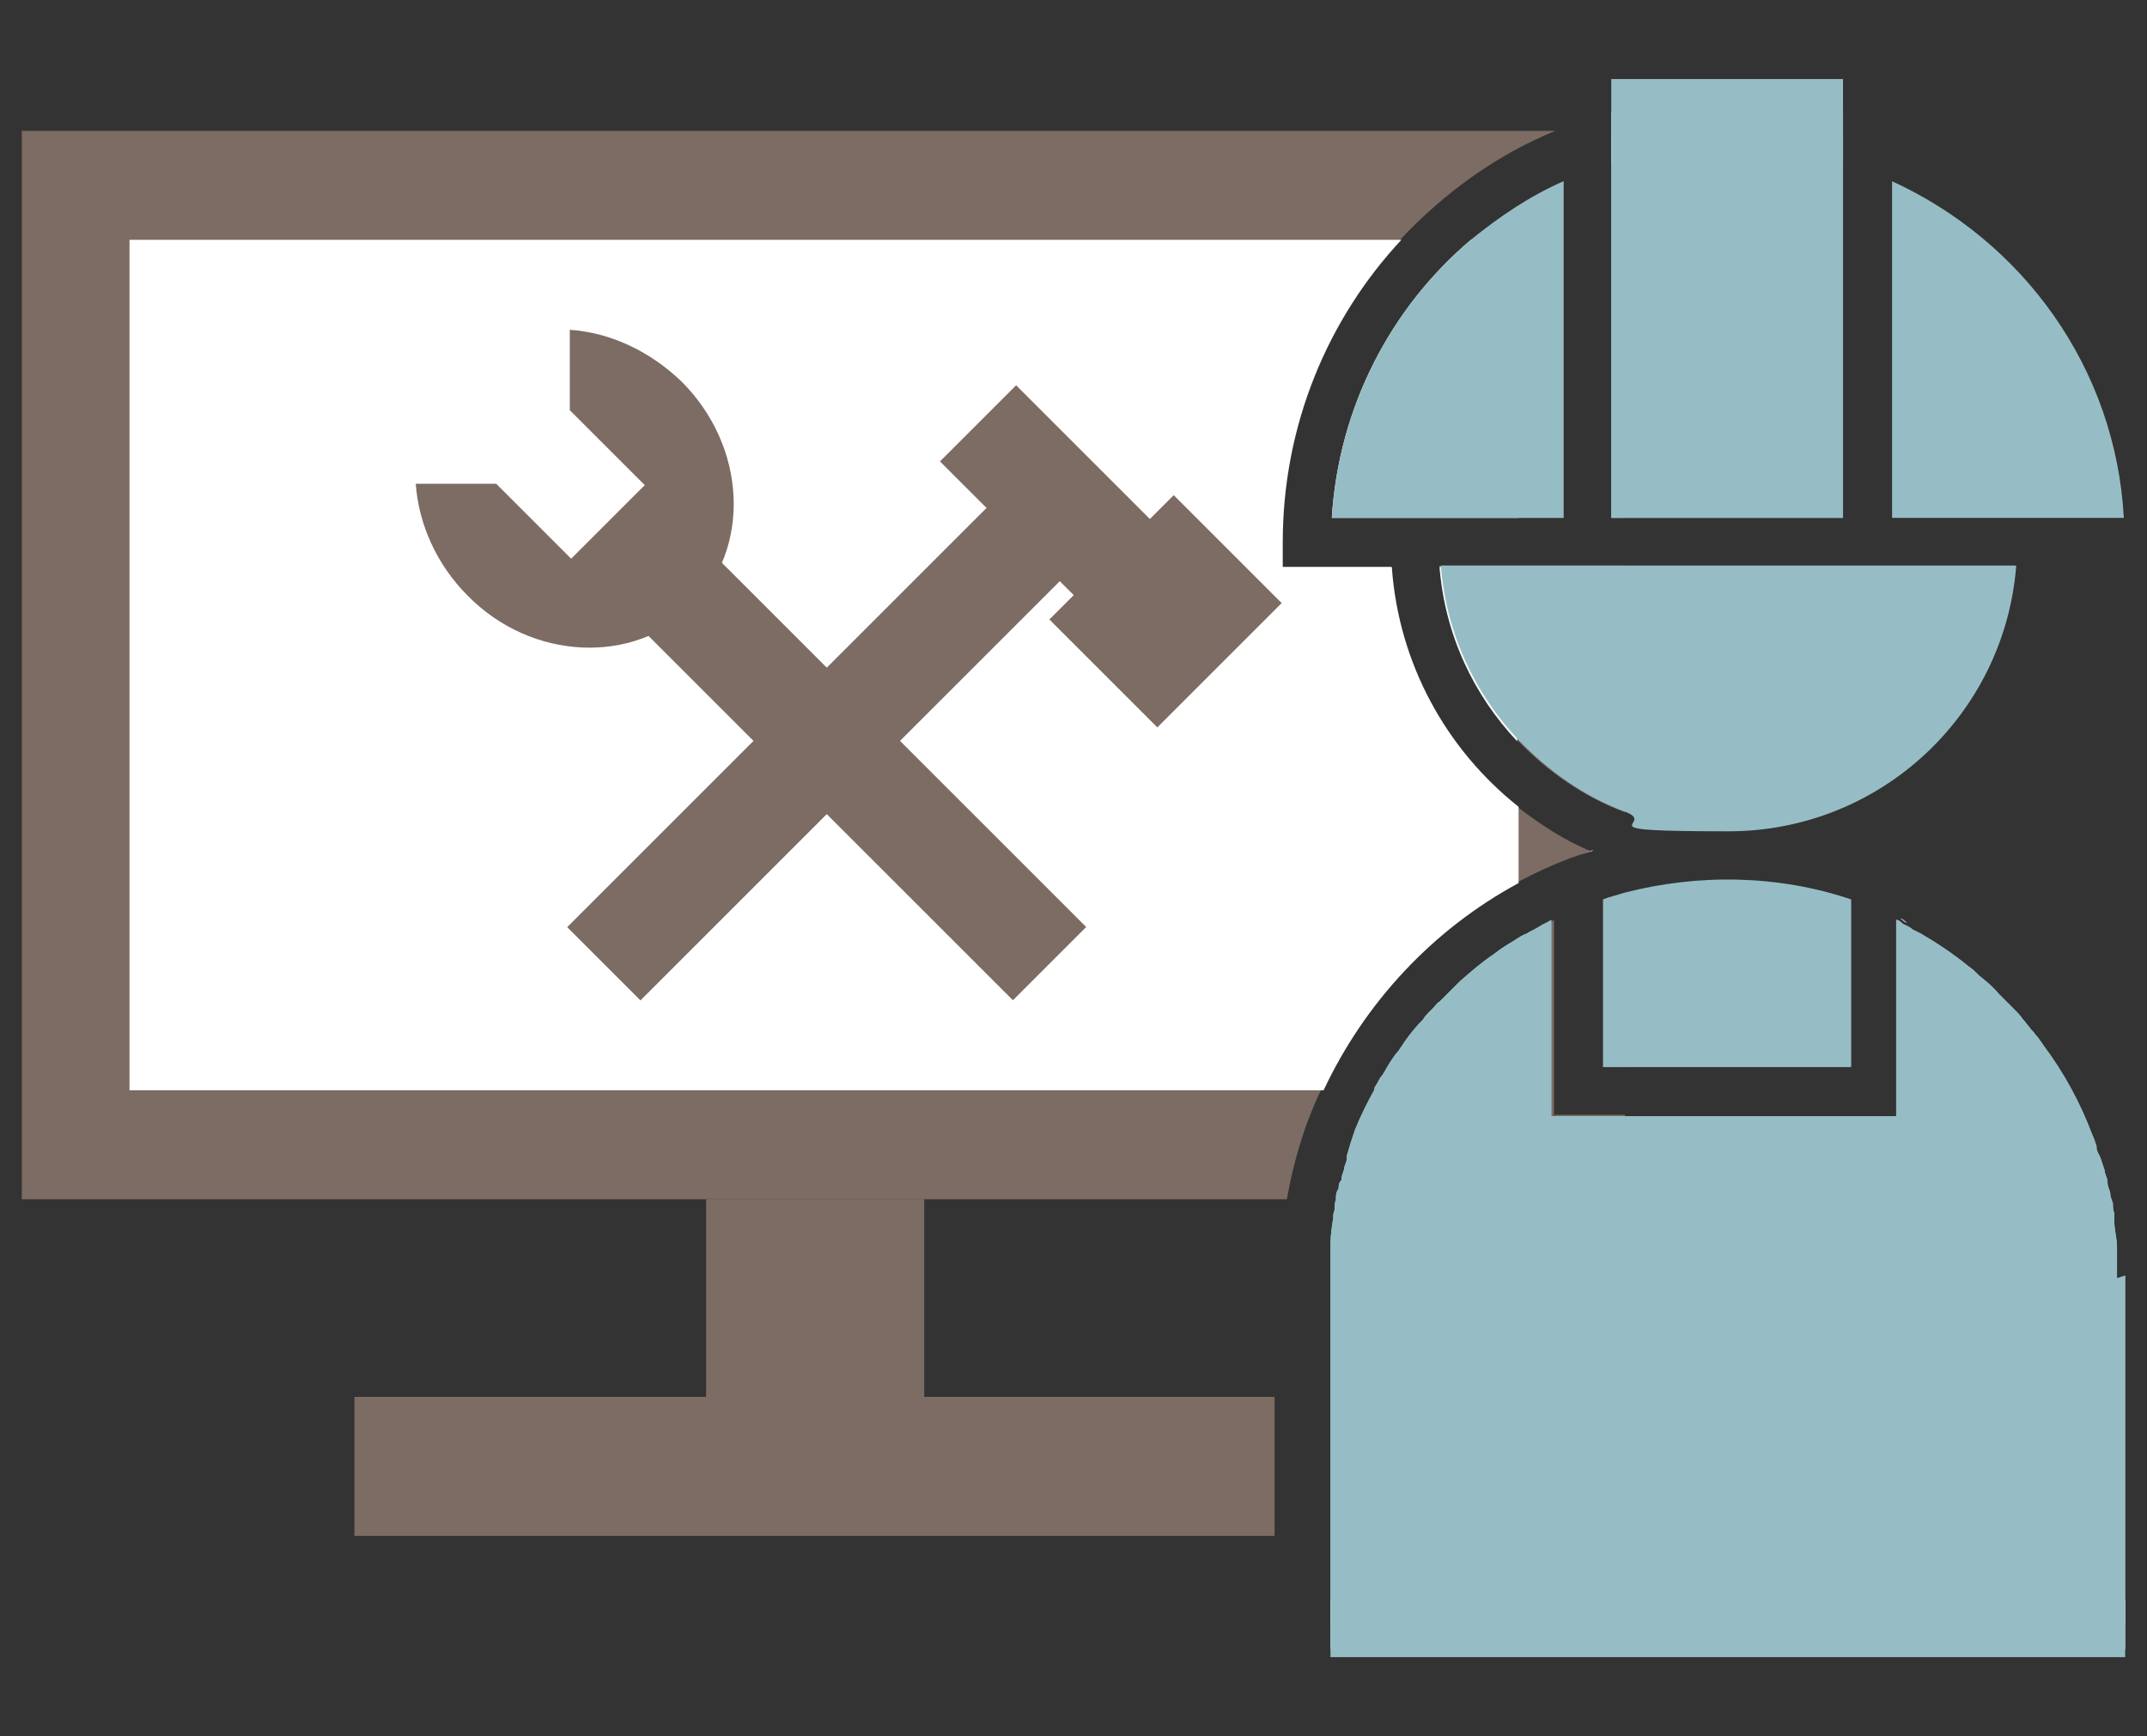
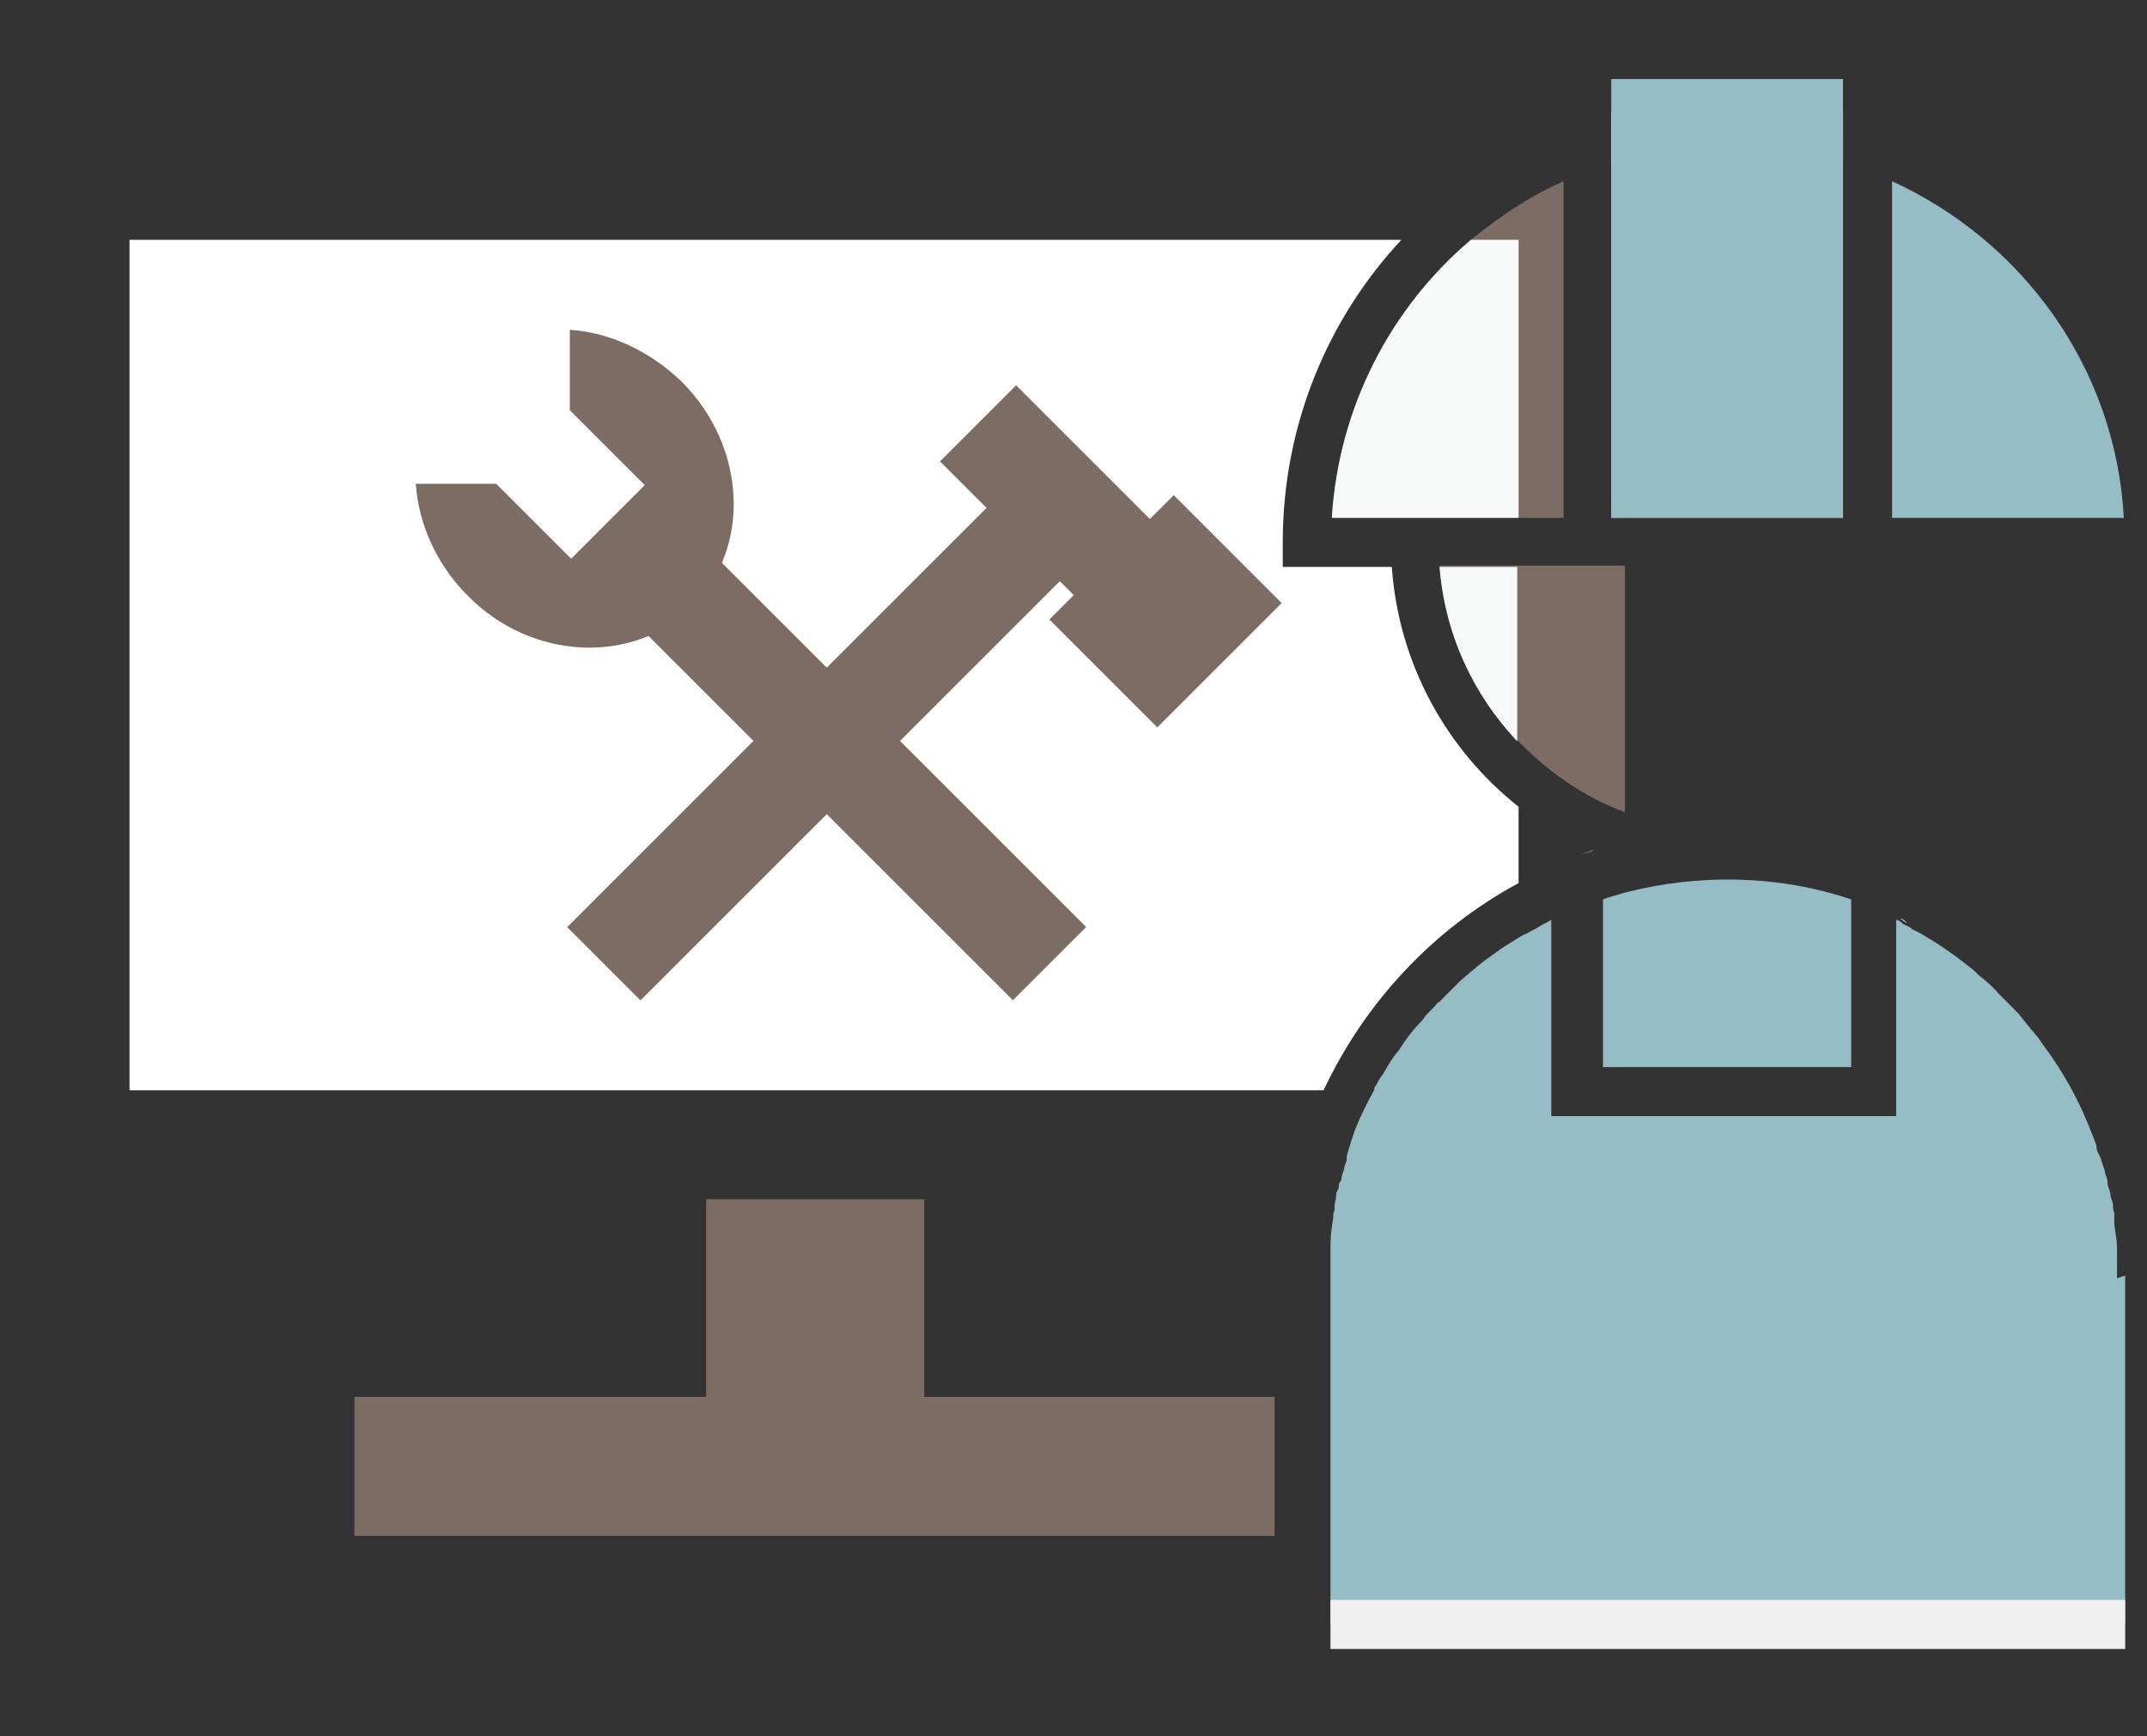
<svg xmlns="http://www.w3.org/2000/svg" width="157.5" height="127.4" version="1.1" viewBox="0 0 157.5 127.4">
  <rect x="0" y="0" width="157.5" height="127.4" fill="#333333" stroke="none" />
  <defs>
    <style>
      .cls-1 {
        fill: #efefef;
      }

      .cls-2 {
        fill: #7c6c63;
      }

      .cls-3 {
        fill: #f7f8f8;
      }

      .cls-4 {
        fill: #fff;
      }

      .cls-5 {
        fill: #96bdc5;
      }
    </style>
  </defs>
  <g>
    <g id="_圖層_1" data-name="圖層_1">
      <g>
        <g>
-           <path class="cls-2" d="M116.8,62.4s0,0,0,0c-.6.2-1.1.4-1.7.6-1.3.5-2.6,1.1-3.9,1.8-6.3,3.4-11.3,8.8-14.3,15.2-1.2,2.5-2,5.2-2.5,8H1.6V9.6h112.5c-4.4,1.8-8.2,4.6-11.4,8-5.4,5.8-8.7,13.6-8.7,22.2v1.8h8c.5,7.1,4,13.4,9.3,17.6,1.7,1.3,3.5,2.5,5.5,3.3Z" />
          <path class="cls-2" d="M97.7,38c.5-8.1,4.3-15.4,10.2-20.4,2.1-1.7,4.3-3.2,6.8-4.3v24.7h-17Z" />
          <path class="cls-2" d="M119.2,41.6v18c-3-1.1-5.7-3-7.9-5.3-3.2-3.4-5.3-7.8-5.7-12.8h13.6Z" />
          <rect class="cls-2" x="118.2" y="9.6" width="1" height="28.4" />
          <path class="cls-2" d="M119.2,65.5v12.8h-1.6v-12.3c.5-.2,1-.3,1.6-.5Z" />
-           <path class="cls-2" d="M114.1,81.8h5.1v6.2h-21c0-.3,0-.5.2-.8,0-.2,0-.4.2-.6,0-.3.1-.5.2-.8,0-.3.2-.5.2-.8,0,0,0-.1,0-.2.1-.3.2-.7.3-1,.1-.3.2-.6.3-.9.4-1,.9-2,1.4-2.9,0,0,0-.2.1-.3.2-.3.3-.6.5-.8.2-.3.4-.7.6-1,.2-.3.4-.6.6-.8.5-.8,1.1-1.6,1.8-2.3.1-.2.3-.4.4-.5.1-.1.2-.2.3-.3.2-.2.3-.4.5-.5,0,0,0,0,.1-.1.2-.2.4-.4.6-.6l.2-.2c.2-.2.4-.4.6-.6.8-.7,1.6-1.4,2.5-2,.5-.4,1-.7,1.5-1,0,0,0,0,0,0,.3-.2.6-.4.9-.5.3-.2.6-.3.9-.5.3-.2.6-.3.9-.5v14.4Z" />
          <rect class="cls-2" x="51.8" y="88" width="16" height="17.8" />
          <path class="cls-3" d="M111.4,17.6v20.4h-13.7c.5-8.1,4.3-15.4,10.2-20.4h3.5Z" />
          <path class="cls-4" d="M111.4,59.1v5.7c-6.3,3.4-11.3,8.8-14.3,15.2H9.5V17.6h93.3c-5.4,5.8-8.7,13.6-8.7,22.2v1.8h8c.5,7.1,4,13.4,9.3,17.6Z" />
          <path class="cls-3" d="M105.6,41.6h5.7v12.8c-3.2-3.4-5.3-7.8-5.7-12.8Z" />
          <path class="cls-3" d="M111.3,68.9s0,0,0,0v11.1h-10.3c0,0,0-.2.1-.3.2-.3.3-.6.5-.8.2-.3.4-.7.6-1,.2-.3.4-.6.6-.8.5-.8,1.1-1.6,1.8-2.3.1-.2.3-.4.4-.5.1-.1.2-.2.3-.3.2-.2.3-.4.5-.5,0,0,0,0,.1-.1.2-.2.4-.4.6-.6l.2-.2c.2-.2.4-.4.6-.6.8-.7,1.6-1.4,2.5-2,.5-.4,1-.7,1.5-1Z" />
          <rect class="cls-2" x="26" y="102.5" width="67.5" height="10.2" />
          <g>
            <path class="cls-2" d="M50,28c4.8,4.8,5.1,12.2.8,16.5-4.3,4.3-11.8,4-16.5-.8-2.3-2.3-3.6-5.3-3.8-8.2h5.9l5.5,5.5,5.4-5.4-5.5-5.5v-5.9c2.9.2,5.8,1.5,8.2,3.8Z" />
            <rect class="cls-2" x="57" y="31.7" width="7.6" height="45.8" transform="translate(-20.8 58.9) rotate(-45)" />
          </g>
          <g>
            <rect class="cls-2" x="37.6" y="50.8" width="45.8" height="7.6" transform="translate(-20.9 58.7) rotate(-45)" />
            <rect class="cls-2" x="79" y="39.2" width="12.9" height="11.2" transform="translate(-6.6 73.6) rotate(-45)" />
            <rect class="cls-2" x="72.9" y="29" width="7.9" height="14.3" transform="translate(-3.1 64.9) rotate(-45)" />
          </g>
        </g>
        <g>
          <g>
-             <path class="cls-5" d="M114.7,13.3v24.7h-17c.5-8.1,4.3-15.4,10.2-20.4,2.1-1.7,4.3-3.2,6.8-4.3Z" />
            <path class="cls-5" d="M126.7,8.9c2.9,0,5.8.4,8.5,1.2v27.9h-17V10c.3,0,.7-.2,1-.3,2.4-.6,4.9-.9,7.5-.9Z" />
            <path class="cls-5" d="M138.8,38V13.3c9.6,4.4,16.4,13.7,17,24.7h-17Z" />
            <path class="cls-1" d="M126.7,7.1c-2.9,0-5.8.4-8.5,1.1v3.7c.3-.1.7-.2,1-.3,2.4-.6,4.9-1,7.5-1s5.8.4,8.5,1.3v-3.7c-2.7-.7-5.6-1.1-8.5-1.1Z" />
          </g>
-           <path class="cls-5" d="M147.9,41.6c-.9,10.9-10,19.4-21.1,19.4s-5.2-.5-7.5-1.4c-3-1.1-5.7-3-7.9-5.3-3.2-3.4-5.3-7.8-5.7-12.8h42.2Z" />
          <rect class="cls-5" x="118.2" y="5.8" width="17" height="32.2" />
          <g>
            <path class="cls-5" d="M117.6,78.3v-12.3c.5-.2,1-.3,1.6-.5,5.4-1.4,11.3-1.3,16.6.5v12.3h-18.2Z" />
            <path class="cls-5" d="M155.9,93.6v25.5h-58.3v-25.5c0-.5,0-1,0-1.5,0-.3,0-.5,0-.8,0-.6.1-1.3.2-1.9,0-.2,0-.4.1-.6,0-.3,0-.5.1-.8,0,0,0,0,0,0,0-.3,0-.5.2-.8,0-.2,0-.4.2-.6,0-.3.1-.5.2-.8,0-.3.2-.5.2-.8,0,0,0-.1,0-.2.1-.3.2-.7.3-1,.1-.3.2-.6.3-.9.4-1,.9-2,1.4-2.9,0,0,0-.2.1-.3.2-.3.3-.6.5-.8.2-.3.4-.7.6-1,.2-.3.4-.6.6-.8.5-.8,1.1-1.6,1.8-2.3.1-.2.3-.4.4-.5.1-.1.2-.2.3-.3.2-.2.3-.4.5-.5,0,0,0,0,.1-.1.2-.2.4-.4.6-.6l.2-.2c.2-.2.4-.4.6-.6.8-.7,1.6-1.4,2.5-2,.5-.4,1-.7,1.5-1,0,0,0,0,0,0,.3-.2.6-.4.9-.5.3-.2.6-.3.9-.5.3-.2.6-.3.9-.5v14.4h25.3v-14.4c.2,0,.4.2.5.3.2.1.5.2.7.4.2.1.4.2.6.3,1.2.7,2.4,1.5,3.5,2.4.3.2.5.4.8.7.5.4,1,.8,1.4,1.3.2.2.4.4.6.6,0,0,0,0,.1.1.2.2.3.3.5.5.2.2.4.4.6.7.2.2.3.4.5.6.1.2.3.3.4.5.2.2.4.5.6.8,1.5,2,2.7,4.2,3.6,6.6.1.2.2.5.3.8,0,0,0,0,0,.1,0,.3.2.5.3.8.1.3.2.6.3.9,0,.3.2.5.2.8,0,.3.1.5.2.8,0,.3.1.5.2.8,0,.2,0,.5.1.7,0,.2,0,.4,0,.6,0,.6.2,1.3.2,1.9,0,.3,0,.5,0,.8,0,.5,0,1,0,1.5Z" />
            <path class="cls-1" d="M97.6,117.4v3.6h58.3v-3.6h-58.3ZM139.4,67.4h0c.2,0,.3.2.5.3-.2,0-.3-.2-.5-.3Z" />
          </g>
          <g>
-             <path class="cls-5" d="M155.9,93.6v28h-58.3v-28c0-.5,0-1,0-1.5,0-.3,0-.5,0-.8,0-.6.1-1.3.2-1.9,0-.2,0-.4.1-.6,0-.3,0-.5.1-.8,0,0,0,0,0,0,0-.3,0-.5.2-.8,0-.2,0-.4.2-.6,0-.3.1-.5.2-.8,0-.3.2-.5.2-.8,0,0,0-.1,0-.2.1-.3.2-.7.3-1,.1-.3.2-.6.3-.9.4-1,.9-2,1.4-2.9,0,0,0-.2.1-.3.2-.3.3-.6.5-.8.2-.3.4-.7.6-1,.2-.3.4-.6.6-.8.5-.8,1.1-1.6,1.8-2.3.1-.2.3-.4.4-.5.1-.1.2-.2.3-.3.2-.2.3-.4.5-.5,0,0,0,0,.1-.1.2-.2.4-.4.6-.6l.2-.2c.2-.2.4-.4.6-.6.8-.7,1.6-1.4,2.5-2,.5-.4,1-.7,1.5-1,0,0,0,0,0,0,.3-.2.6-.4.9-.5.3-.2.6-.3.9-.5.3-.2.6-.3.9-.5v14.4h25.3v-14.4c.2,0,.4.2.5.3.2.1.5.2.7.4.2.1.4.2.6.3,1.2.7,2.4,1.5,3.5,2.4.3.2.5.4.8.7.5.4,1,.8,1.4,1.3.2.2.4.4.6.6,0,0,0,0,.1.1.2.2.3.3.5.5.2.2.4.4.6.7.2.2.3.4.5.6.1.2.3.3.4.5.2.2.4.5.6.8,1.5,2,2.7,4.2,3.6,6.6.1.2.2.5.3.8,0,0,0,0,0,.1,0,.3.2.5.3.8.1.3.2.6.3.9,0,.3.2.5.2.8,0,.3.1.5.2.8,0,.3.1.5.2.8,0,.2,0,.5.1.7,0,.2,0,.4,0,.6,0,.6.2,1.3.2,1.9,0,.3,0,.5,0,.8,0,.5,0,1,0,1.5Z" />
            <path class="cls-1" d="M116.8,62.4l-1.6.6c.5-.2,1.1-.4,1.7-.6,0,0,0,0,0,0Z" />
          </g>
        </g>
      </g>
    </g>
  </g>
</svg>